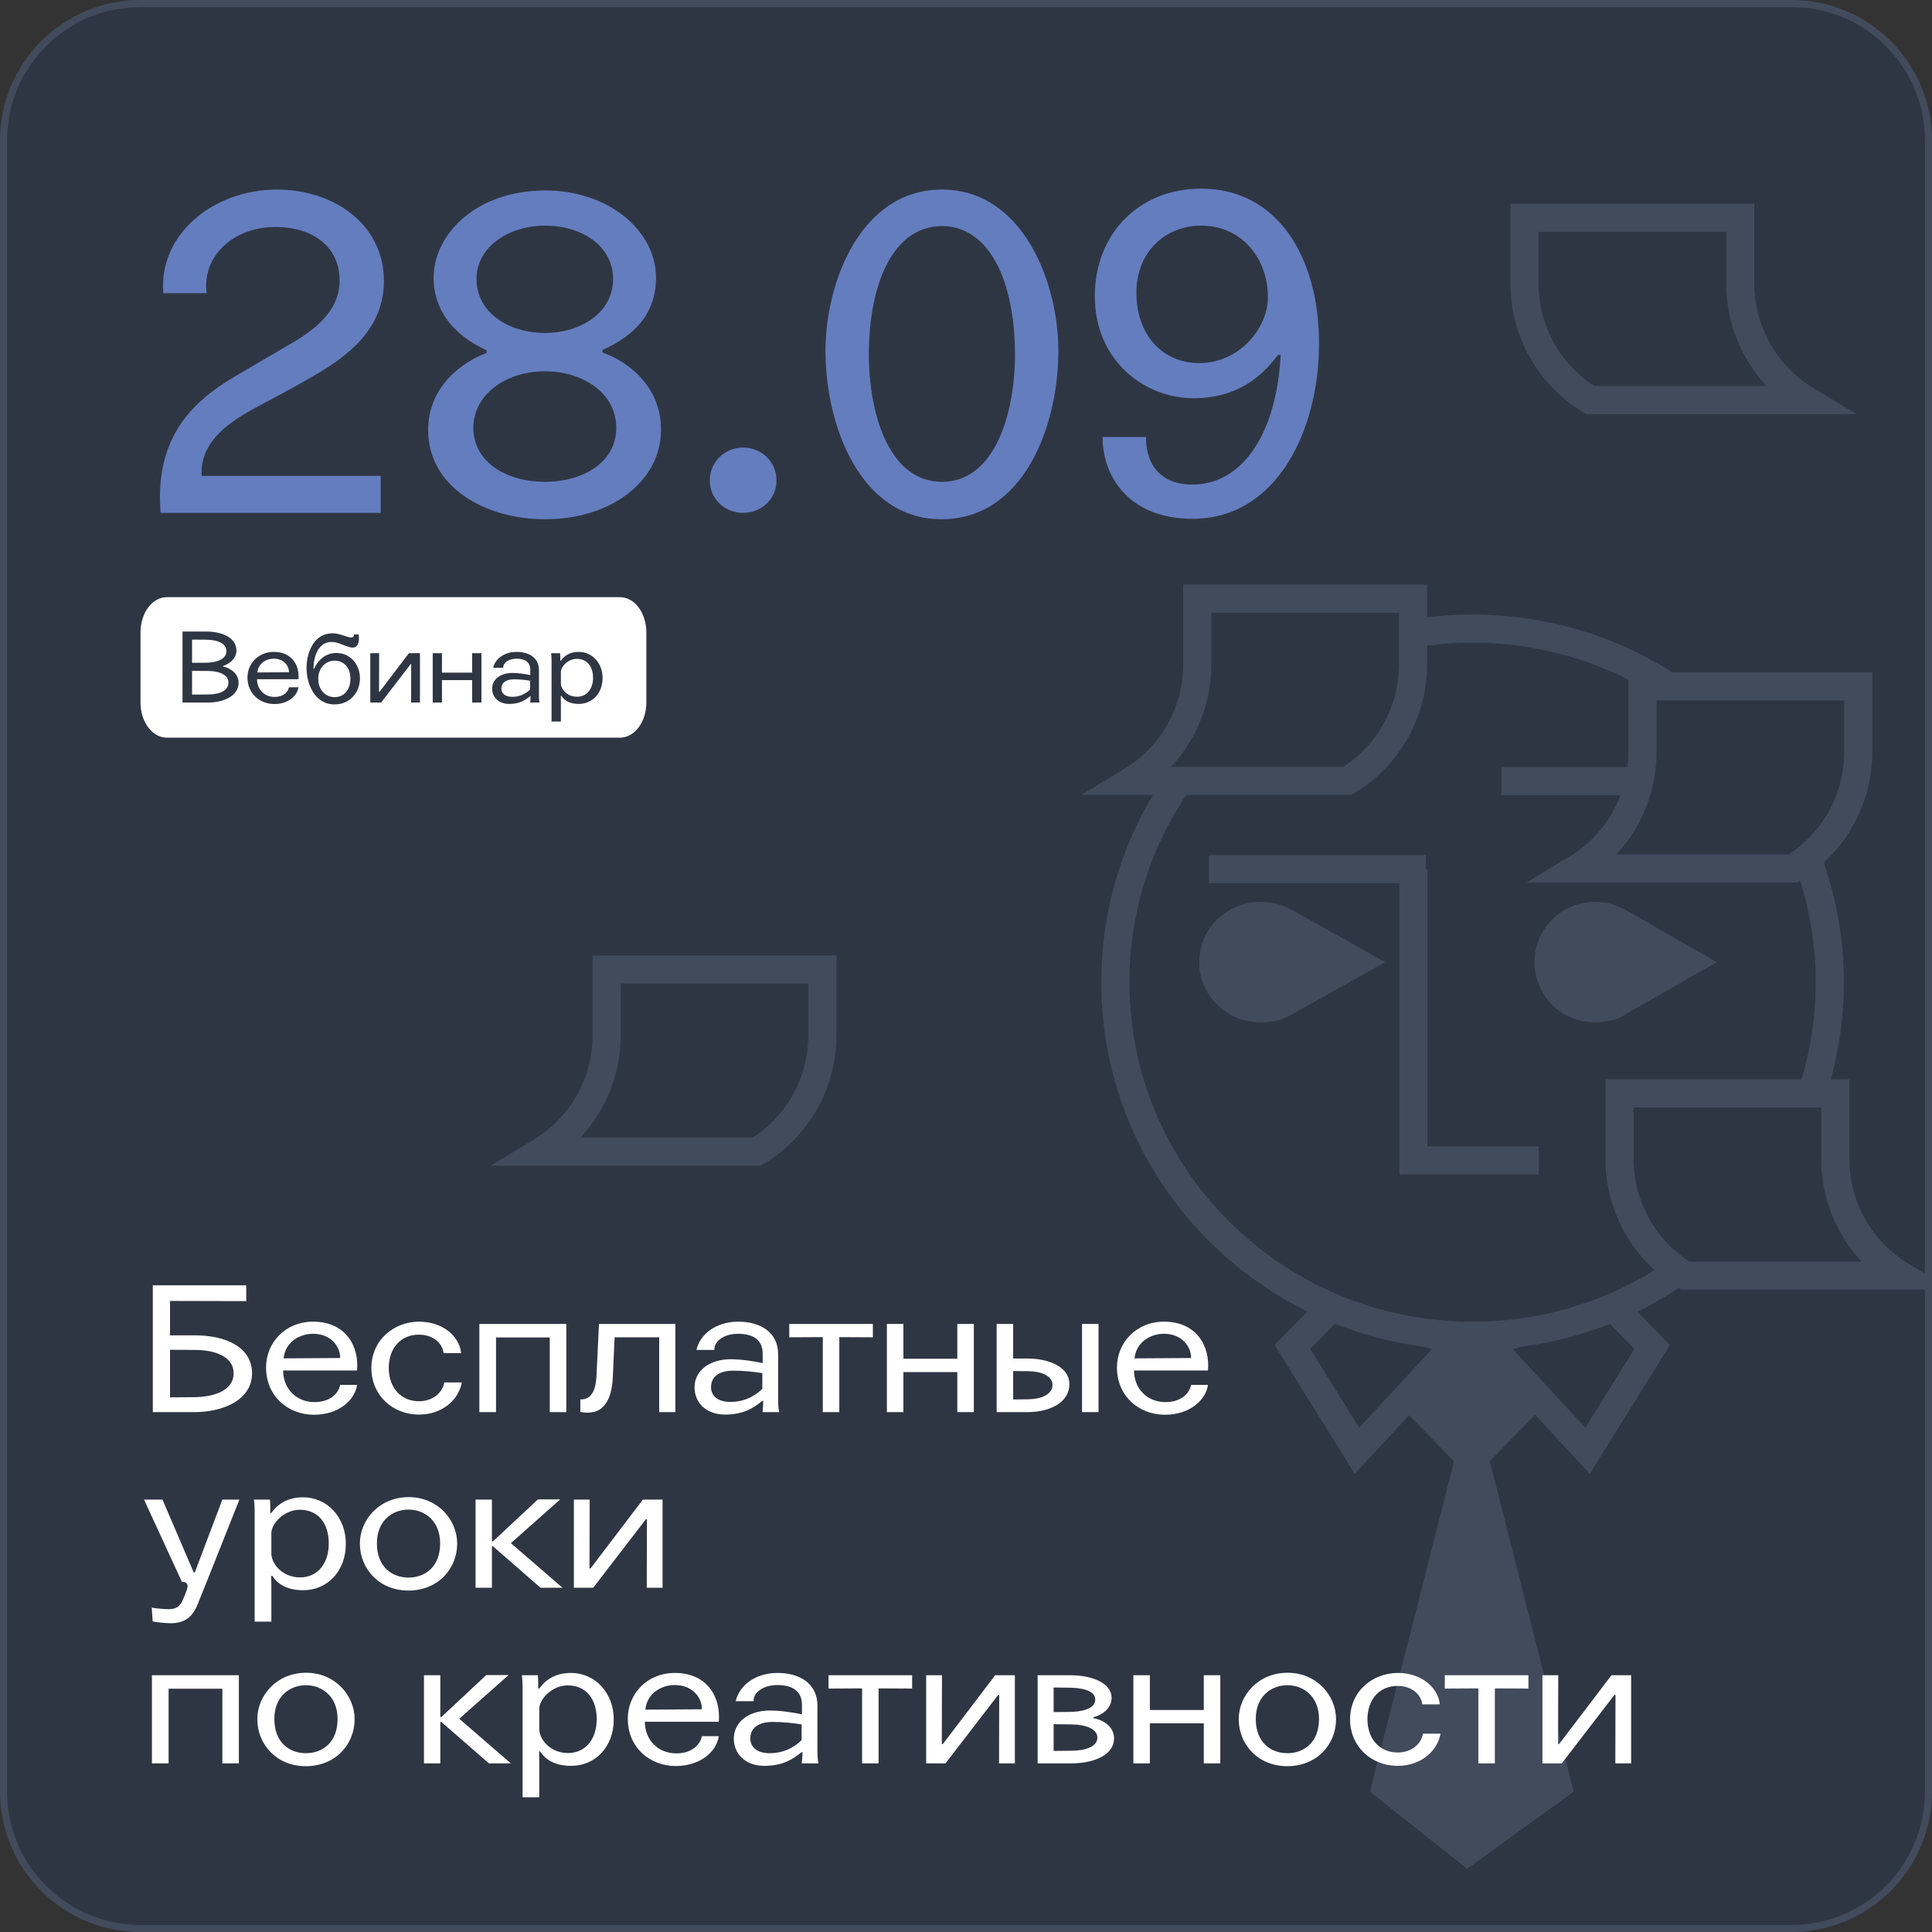
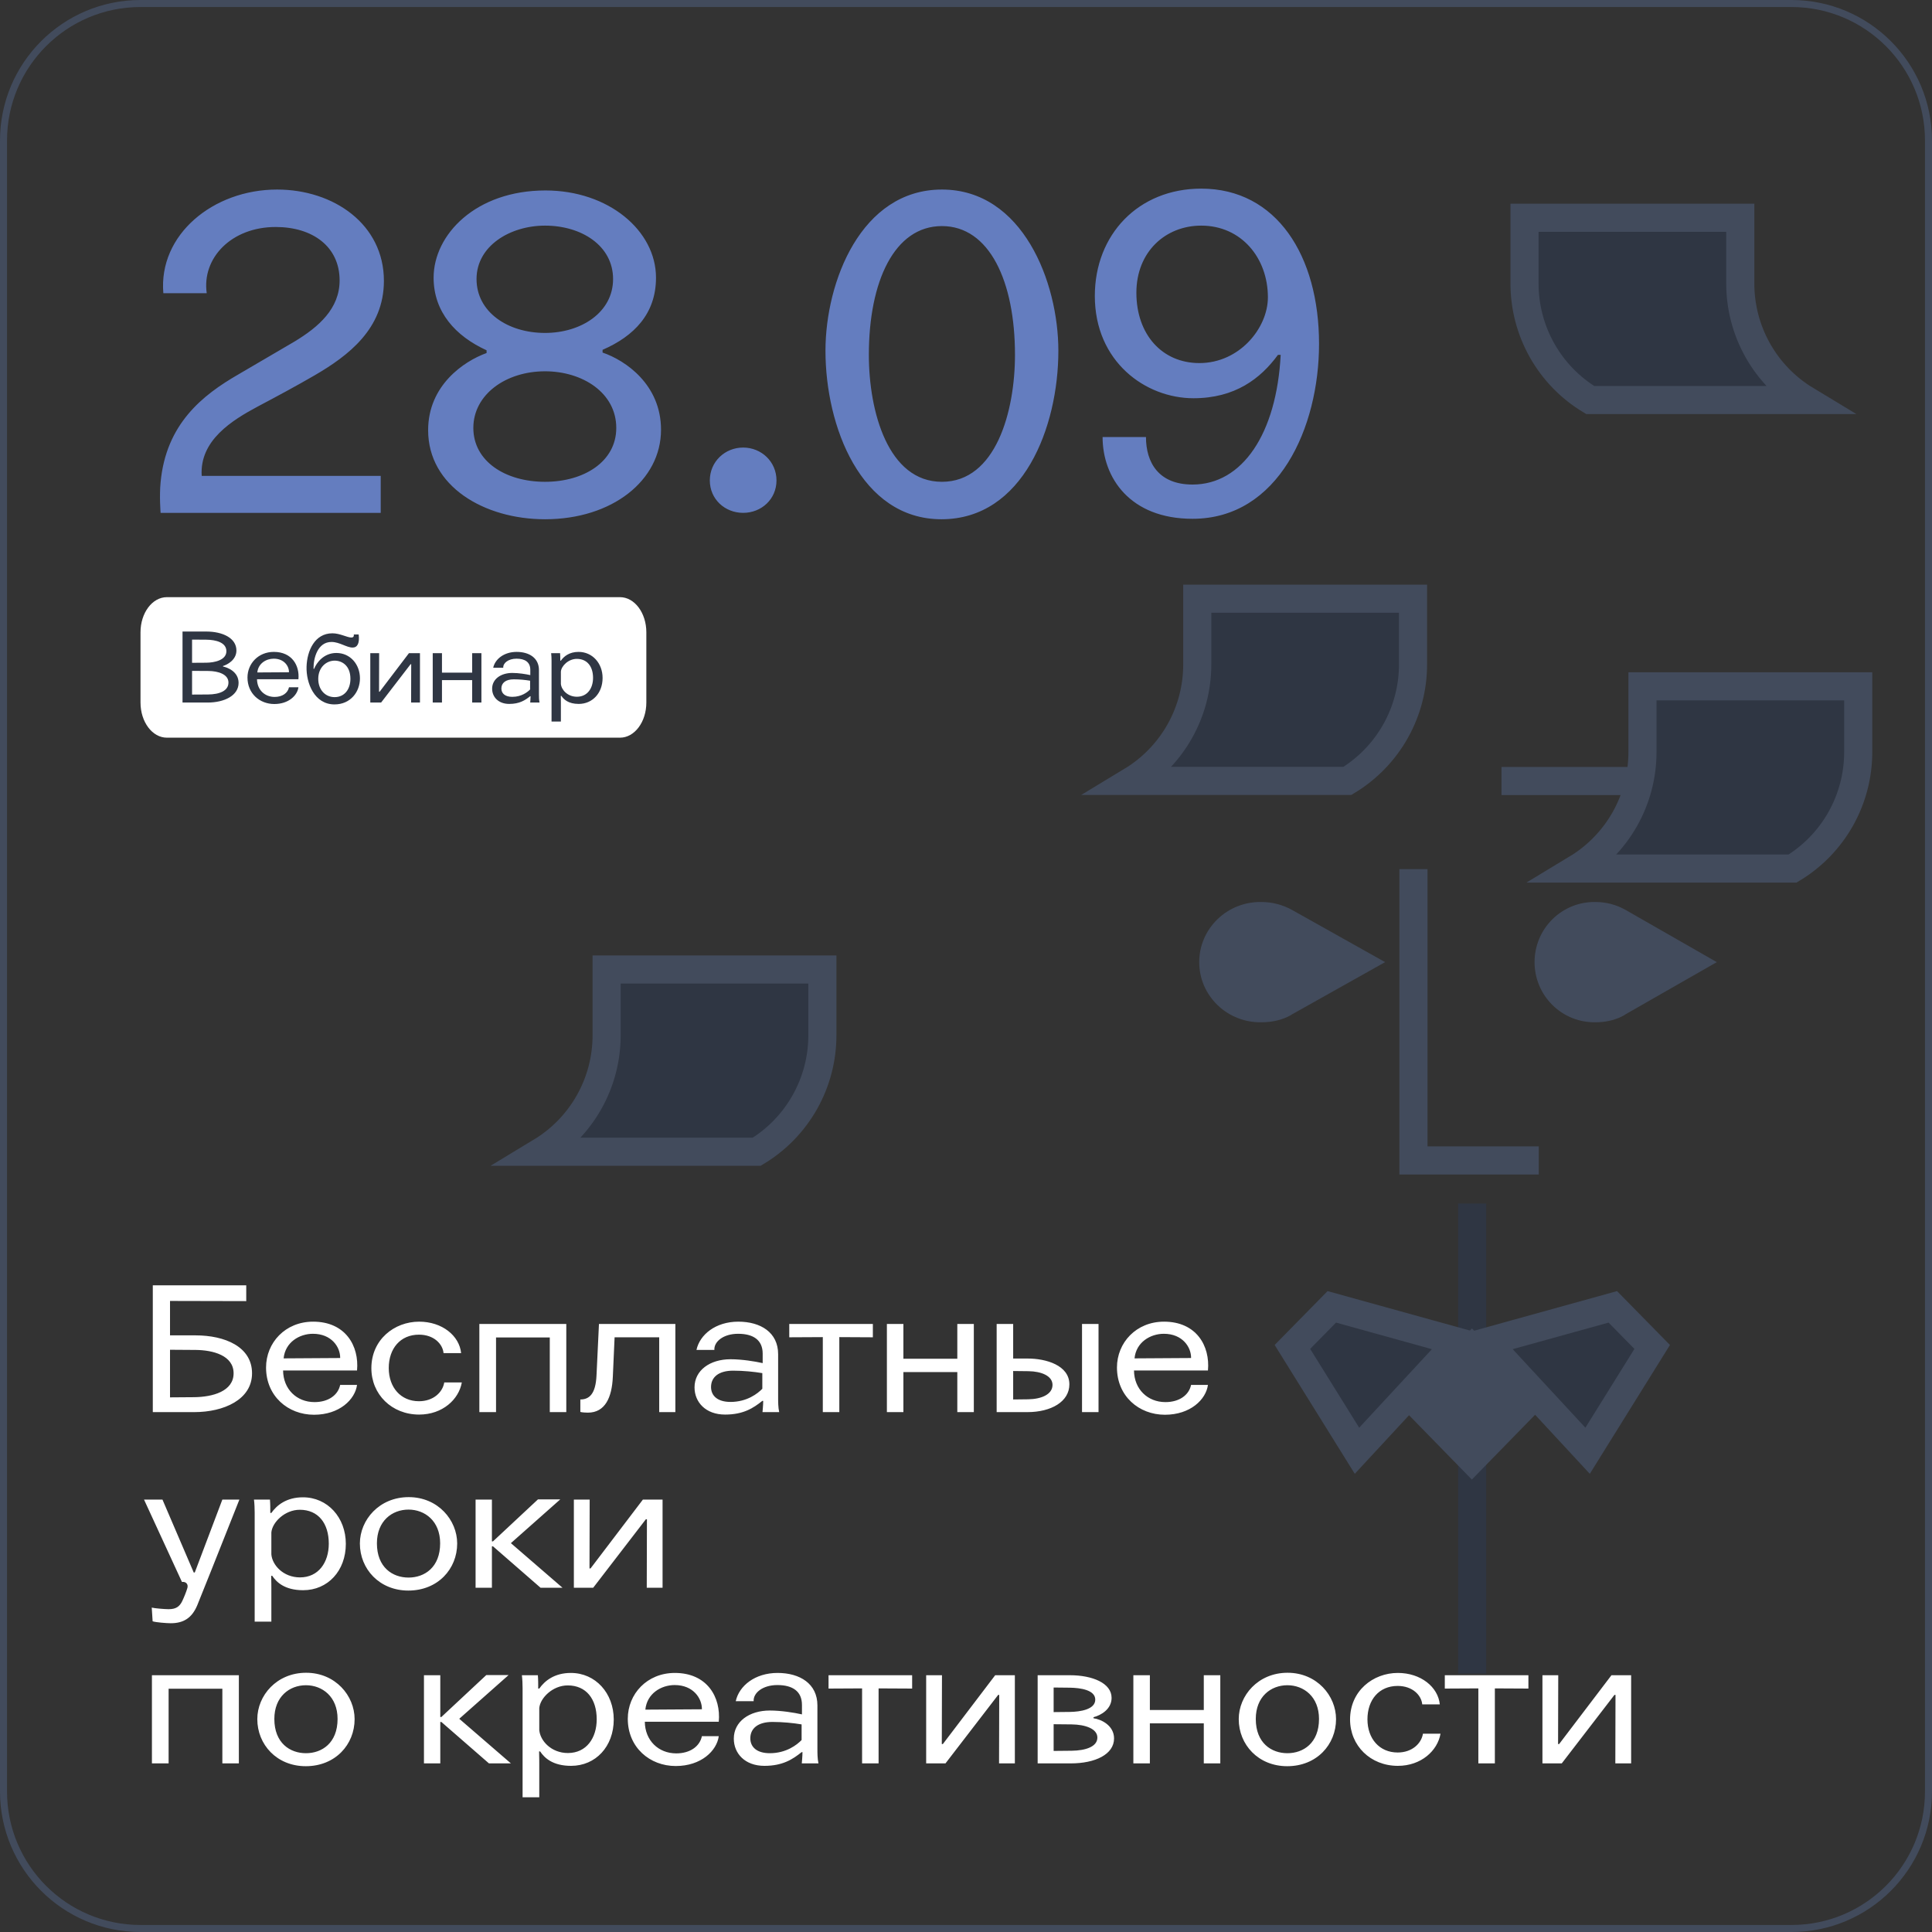
<svg xmlns="http://www.w3.org/2000/svg" width="275" height="275" viewBox="0 0 275 275" fill="none">
  <rect x="0" y="0" width="275" height="275" fill="#333333" stroke="none" />
  <g clip-path="url(#clip0_2248_3999)">
    <mask id="mask0_2248_3999" style="mask-type:luminance" maskUnits="userSpaceOnUse" x="0" y="0" width="275" height="275">
      <path d="M255 0H20C8.954 0 0 8.954 0 20V255C0 266.046 8.954 275 20 275H255C266.046 275 275 266.046 275 255V20C275 8.954 266.046 0 255 0Z" fill="white" />
    </mask>
    <g mask="url(#mask0_2248_3999)">
-       <path d="M255 0H20C8.954 0 0 8.954 0 20V255C0 266.046 8.954 275 20 275H255C266.046 275 275 266.046 275 255V20C275 8.954 266.046 0 255 0Z" fill="#2F3643" />
      <path d="M209.545 171.31V238.219" stroke="#2F3643" stroke-width="4" stroke-miterlimit="10" />
-       <path d="M209.518 198L195 255.024L208.831 266L224 255.024L209.518 198Z" fill="#424B5C" />
      <path d="M209.519 189.091L199.003 199.845L209.502 210.6L220 199.845L209.519 189.091Z" fill="#424B5C" />
      <path d="M211.615 190.991L225.978 206.501L235.172 191.723L229.566 186.016L211.615 190.991Z" fill="#2F3643" stroke="#424B5C" stroke-width="4" stroke-miterlimit="10" />
      <path d="M207.518 190.991L193.152 206.501L183.961 191.723L189.568 186.016L207.518 190.991Z" fill="#2F3643" stroke="#424B5C" stroke-width="4" stroke-miterlimit="10" />
-       <path d="M260.452 139.807C260.452 112.028 237.688 89.48 209.606 89.48C181.524 89.48 158.76 112.013 158.76 139.807C158.76 167.6 181.524 190.134 209.606 190.134C237.688 190.134 260.452 167.604 260.452 139.807Z" fill="#2F3643" stroke="#424B5C" stroke-width="4" stroke-miterlimit="10" />
      <path d="M219.029 165.177H201.19C201.19 148.984 201.19 139.905 201.19 123.712" stroke="#424B5C" stroke-width="4" stroke-miterlimit="10" />
      <path d="M179.556 128.392C178.403 128.367 177.257 128.57 176.183 128.989C175.11 129.409 174.13 130.036 173.302 130.836C172.478 131.631 171.821 132.582 171.371 133.633C170.925 134.683 170.695 135.811 170.695 136.951C170.695 138.091 170.925 139.22 171.371 140.269C171.824 141.321 172.482 142.273 173.307 143.069C174.132 143.865 175.108 144.49 176.177 144.907C177.252 145.327 178.401 145.532 179.556 145.51C182.38 145.51 183.947 144.361 183.947 144.361L197.156 136.948L183.947 129.541C182.606 128.788 181.094 128.392 179.556 128.392Z" fill="#424B5C" />
      <path d="M227.11 128.392C225.977 128.367 224.851 128.571 223.801 128.991C222.745 129.413 221.786 130.04 220.981 130.836C220.17 131.635 219.527 132.585 219.09 133.632C218.206 135.757 218.206 138.142 219.09 140.267C219.527 141.314 220.17 142.264 220.981 143.063C221.783 143.857 222.739 144.483 223.791 144.903C224.843 145.324 225.969 145.53 227.103 145.51C229.873 145.51 231.403 144.362 231.403 144.362L244.369 136.95L231.425 129.541C230.115 128.786 228.626 128.39 227.11 128.392Z" fill="#424B5C" />
-       <path d="M172.089 123.715H202.946" stroke="#424B5C" stroke-width="4" />
      <path d="M213.723 111.17H244.58" stroke="#424B5C" stroke-width="4" />
      <path d="M191.785 111.153H161.073C163.926 109.428 166.286 106.995 167.923 104.09C169.561 101.185 170.42 97.906 170.419 94.57V85.215H201.13V94.57C201.131 97.905 200.271 101.184 198.634 104.089C196.997 106.994 194.638 109.427 191.785 111.153Z" fill="#2F3643" stroke="#424B5C" stroke-width="4" stroke-miterlimit="10" />
-       <path d="M239.874 181.568H270.587C267.734 179.843 265.374 177.41 263.737 174.505C262.099 171.599 261.239 168.32 261.241 164.985V155.629H230.53V164.985C230.529 168.32 231.389 171.599 233.026 174.504C234.663 177.409 237.022 179.842 239.874 181.568Z" fill="#2F3643" stroke="#424B5C" stroke-width="4" stroke-miterlimit="10" />
      <path d="M226.344 56.938H257.057C254.203 55.214 251.844 52.781 250.206 49.875C248.569 46.97 247.709 43.691 247.711 40.356V31H217V40.356C216.999 43.691 217.858 46.969 219.495 49.875C221.132 52.78 223.491 55.213 226.344 56.938Z" fill="#2F3643" stroke="#424B5C" stroke-width="4" stroke-miterlimit="10" />
      <path d="M255.154 123.629H224.441C227.295 121.904 229.654 119.471 231.292 116.566C232.929 113.661 233.789 110.382 233.788 107.047V97.691H264.498V107.047C264.499 110.381 263.64 113.66 262.003 116.565C260.366 119.47 258.007 121.904 255.154 123.629Z" fill="#2F3643" stroke="#424B5C" stroke-width="4" stroke-miterlimit="10" />
      <path d="M107.713 163.938H77C79.853 162.213 82.213 159.78 83.851 156.875C85.488 153.97 86.348 150.691 86.346 147.356V138H117.057V147.356C117.058 150.691 116.199 153.969 114.562 156.875C112.925 159.78 110.565 162.213 107.713 163.938Z" fill="#2F3643" stroke="#424B5C" stroke-width="4" stroke-miterlimit="10" />
      <path d="M88.25 85H23.75C21.679 85 20 87.239 20 90V100C20 102.761 21.679 105 23.75 105H88.25C90.321 105 92 102.761 92 100V90C92 87.239 90.321 85 88.25 85Z" fill="white" />
      <path d="M25.98 100V89.892H29.354C31.664 89.892 33.652 90.802 33.652 92.594C33.652 93.952 32.308 94.638 31.748 94.792V94.876C32.336 94.988 33.96 95.576 33.96 97.2C33.96 99.006 31.93 100 29.564 100H25.98ZM27.338 95.492V98.866L29.62 98.852C31.272 98.838 32.518 98.32 32.518 97.158C32.518 95.954 31.02 95.52 29.69 95.506L27.338 95.492ZM27.338 91.04V94.344L29.382 94.33C30.502 94.316 32.224 93.98 32.224 92.692C32.224 91.446 30.74 91.068 29.368 91.054L27.338 91.04ZM42.478 96.682H36.584C36.598 98.166 37.662 99.202 39.09 99.202C40.196 99.202 40.966 98.642 41.134 97.83H42.478C42.324 98.992 41.078 100.21 39.048 100.21C36.976 100.21 35.226 98.726 35.226 96.444C35.226 94.47 36.752 92.79 38.978 92.79C41.554 92.79 42.66 94.722 42.478 96.682ZM36.626 95.716L41.134 95.688C41.148 94.82 40.448 93.756 38.964 93.756C37.886 93.756 36.752 94.428 36.626 95.716ZM44.629 95.198H44.712C45.048 94.358 46.056 92.944 47.877 92.944C49.879 92.944 51.236 94.596 51.236 96.556C51.236 98.488 49.892 100.266 47.611 100.266C44.74 100.266 43.565 97.214 43.635 94.89C43.705 92.65 44.782 90.144 47.316 90.144C48.395 90.144 49.416 90.746 50.019 90.746C50.27 90.746 50.41 90.592 50.355 90.312H51.054C51.209 91.558 50.873 92.174 50.187 92.174C49.346 92.174 48.339 91.39 47.218 91.376C45.203 91.348 44.6 93.7 44.629 95.198ZM49.879 96.626C49.879 94.708 48.647 94.036 47.639 94.036C46.42 94.036 45.3 95.016 45.3 96.626C45.3 98.208 46.322 99.23 47.624 99.23C49.053 99.23 49.879 98.096 49.879 96.626ZM58.209 92.972H59.777V100H58.517L58.531 94.54H58.447L54.247 100H52.707V92.972H53.967L53.953 98.46H54.037L58.209 92.972ZM67.208 95.744V92.972H68.524V100H67.208V96.808H62.91V100H61.594V92.972H62.91V95.744H67.208ZM76.798 100H75.468C75.468 100 75.524 99.426 75.524 99.104H75.454C74.74 99.678 73.942 100.196 72.486 100.196C70.946 100.196 70.05 99.216 70.05 98.026C70.05 96.668 71.282 95.786 72.92 95.786C73.816 95.786 74.866 95.954 75.482 96.094V95.338C75.482 94.246 74.726 93.756 73.522 93.756C72.346 93.756 71.59 94.386 71.632 95.044H70.204C70.47 93.812 71.744 92.79 73.536 92.79C75.314 92.79 76.714 93.644 76.714 95.38V98.838C76.714 99.16 76.714 99.622 76.798 100ZM75.454 98.138V96.892C74.782 96.78 73.956 96.696 73.13 96.696C71.954 96.696 71.366 97.228 71.366 97.998C71.366 98.698 71.884 99.188 72.92 99.188C74.236 99.188 75.09 98.516 75.454 98.138ZM79.906 99.048H79.822C79.836 99.552 79.836 100 79.836 100V102.702H78.506V94.008C78.506 93.728 78.492 93.294 78.45 92.972H79.724C79.752 93.308 79.752 93.7 79.752 94.036H79.836C80.27 93.42 81.04 92.79 82.356 92.79C84.316 92.79 85.772 94.4 85.772 96.5C85.772 98.656 84.33 100.196 82.37 100.196C80.9 100.196 80.242 99.552 79.906 99.048ZM84.414 96.486C84.414 94.862 83.574 93.784 82.104 93.784C80.9 93.784 79.906 94.792 79.836 95.59V97.34C79.906 98.194 80.788 99.174 82.118 99.174C83.602 99.174 84.414 97.97 84.414 96.486Z" fill="#2F3643" />
    </g>
    <path d="M255 0.5H20C9.23 0.5 0.5 9.23 0.5 20V255C0.5 265.77 9.23 274.5 20 274.5H255C265.77 274.5 274.5 265.77 274.5 255V20C274.5 9.23 265.77 0.5 255 0.5Z" stroke="#424B5C" />
    <path d="M24.2 190.075H27.825C32.025 190.075 35.875 191.7 35.875 195.475C35.875 199.225 31.85 201 27.65 201H21.75V182.95H35.05V185.2L24.2 185.175V190.075ZM24.2 192.125V198.9L27.625 198.875C30.3 198.85 33.25 198.025 33.25 195.475C33.25 192.925 30.3 192.175 27.875 192.15L24.2 192.125ZM50.82 195.075H40.295C40.32 197.725 42.22 199.575 44.77 199.575C46.745 199.575 48.12 198.575 48.42 197.125H50.82C50.545 199.2 48.32 201.375 44.695 201.375C40.995 201.375 37.87 198.725 37.87 194.65C37.87 191.125 40.595 188.125 44.57 188.125C49.17 188.125 51.145 191.575 50.82 195.075ZM40.37 193.35L48.42 193.3C48.445 191.75 47.195 189.85 44.545 189.85C42.62 189.85 40.595 191.05 40.37 193.35ZM65.635 192.6H63.135C63.01 191.3 61.76 189.975 59.635 189.975C56.985 189.975 55.335 191.95 55.335 194.725C55.335 197.475 57.035 199.45 59.635 199.45C61.685 199.45 63.01 198.175 63.235 196.775H65.735C65.31 199.2 62.985 201.35 59.66 201.35C55.76 201.35 52.86 198.475 52.86 194.75C52.86 190.675 56.135 188.125 59.66 188.125C62.935 188.125 65.385 190.125 65.635 192.6ZM80.606 188.45V201H78.256V190.375H70.606V201H68.231V188.45H80.606ZM82.606 200.975V199.2C83.856 199.2 84.781 198.45 84.906 195.8L85.256 188.45H96.131V201H93.831V190.35H87.481L87.231 195.95C87.106 198.925 86.131 201.075 83.681 201.075C83.381 201.075 82.906 201.05 82.606 200.975ZM110.909 201H108.534C108.534 201 108.634 199.975 108.634 199.4H108.509C107.234 200.425 105.809 201.35 103.209 201.35C100.459 201.35 98.859 199.6 98.859 197.475C98.859 195.05 101.059 193.475 103.984 193.475C105.584 193.475 107.459 193.775 108.559 194.025V192.675C108.559 190.725 107.209 189.85 105.059 189.85C102.959 189.85 101.609 190.975 101.684 192.15H99.134C99.609 189.95 101.884 188.125 105.084 188.125C108.259 188.125 110.759 189.65 110.759 192.75V198.925C110.759 199.5 110.759 200.325 110.909 201ZM108.509 197.675V195.45C107.309 195.25 105.834 195.1 104.359 195.1C102.259 195.1 101.209 196.05 101.209 197.425C101.209 198.675 102.134 199.55 103.984 199.55C106.334 199.55 107.859 198.35 108.509 197.675ZM124.243 188.45V190.35L119.468 190.325V201H117.118V190.325L112.343 190.35V188.45H124.243ZM136.264 193.4V188.45H138.614V201H136.264V195.3H128.589V201H126.239V188.45H128.589V193.4H136.264ZM154.014 201V188.45H156.364V201H154.014ZM141.864 201V188.45H144.214V193.375H146.314C148.864 193.375 152.214 194.325 152.214 197.05C152.214 199.5 149.639 201 146.239 201H141.864ZM144.214 195.15V199.2L146.339 199.175C148.239 199.15 149.814 198.475 149.814 197.125C149.814 195.825 148.189 195.2 146.414 195.175L144.214 195.15ZM171.938 195.075H161.413C161.438 197.725 163.338 199.575 165.888 199.575C167.863 199.575 169.238 198.575 169.538 197.125H171.938C171.663 199.2 169.438 201.375 165.813 201.375C162.113 201.375 158.988 198.725 158.988 194.65C158.988 191.125 161.713 188.125 165.688 188.125C170.288 188.125 172.263 191.575 171.938 195.075ZM161.488 193.35L169.538 193.3C169.563 191.75 168.313 189.85 165.663 189.85C163.738 189.85 161.713 191.05 161.488 193.35ZM34.075 213.45C30.8 221.7 28.725 226.925 28.075 228.5C27.3 230.35 26.075 231.05 24.3 231.05C23.7 231.05 22.15 230.925 21.725 230.775L21.6 228.825C21.95 228.925 23.425 229.05 24 229.05C25 229.05 25.55 228.725 25.95 227.875C26.2 227.35 26.525 226.55 26.675 226.025C26.825 225.475 26.45 225.1 25.9 225.175L20.5 213.45H23.125L27.575 223.825H27.725L31.65 213.45H34.075ZM38.75 224.3H38.6C38.625 225.2 38.625 226 38.625 226V230.825H36.25V215.3C36.25 214.8 36.225 214.025 36.15 213.45H38.425C38.475 214.05 38.475 214.75 38.475 215.35H38.625C39.4 214.25 40.775 213.125 43.125 213.125C46.625 213.125 49.225 216 49.225 219.75C49.225 223.6 46.65 226.35 43.15 226.35C40.525 226.35 39.35 225.2 38.75 224.3ZM46.8 219.725C46.8 216.825 45.3 214.9 42.675 214.9C40.525 214.9 38.75 216.7 38.625 218.125V221.25C38.75 222.775 40.325 224.525 42.7 224.525C45.35 224.525 46.8 222.375 46.8 219.725ZM58.15 214.875C55.8 214.875 53.65 216.5 53.65 219.675C53.65 223.1 55.875 224.55 58.15 224.55C60.425 224.55 62.65 223.1 62.65 219.675C62.65 216.5 60.475 214.875 58.15 214.875ZM58.175 213.1C62.35 213.1 65.075 216.375 65.075 219.7C65.075 223.325 62.325 226.4 58.125 226.4C54 226.4 51.225 223.325 51.225 219.7C51.225 216.35 53.975 213.1 58.175 213.1ZM67.694 226V213.45H70.019V219.4H70.169L76.569 213.425H79.744L72.719 219.65L80.069 226H76.944L70.169 220.1H70.019V226H67.694ZM91.509 213.45H94.309V226H92.059L92.084 216.25H91.934L84.434 226H81.684V213.45H83.934L83.909 223.25H84.059L91.509 213.45ZM34 238.45V251H31.65V240.375H24V251H21.625V238.45H34ZM43.55 239.875C41.2 239.875 39.05 241.5 39.05 244.675C39.05 248.1 41.275 249.55 43.55 249.55C45.825 249.55 48.05 248.1 48.05 244.675C48.05 241.5 45.875 239.875 43.55 239.875ZM43.575 238.1C47.75 238.1 50.475 241.375 50.475 244.7C50.475 248.325 47.725 251.4 43.525 251.4C39.4 251.4 36.625 248.325 36.625 244.7C36.625 241.35 39.375 238.1 43.575 238.1ZM60.346 251V238.45H62.671V244.4H62.821L69.221 238.425H72.396L65.371 244.65L72.721 251H69.596L62.821 245.1H62.671V251H60.346ZM76.885 249.3H76.735C76.76 250.2 76.76 251 76.76 251V255.825H74.385V240.3C74.385 239.8 74.36 239.025 74.285 238.45H76.56C76.61 239.05 76.61 239.75 76.61 240.35H76.76C77.535 239.25 78.91 238.125 81.26 238.125C84.76 238.125 87.36 241 87.36 244.75C87.36 248.6 84.785 251.35 81.285 251.35C78.66 251.35 77.485 250.2 76.885 249.3ZM84.935 244.725C84.935 241.825 83.435 239.9 80.81 239.9C78.66 239.9 76.885 241.7 76.76 243.125V246.25C76.885 247.775 78.46 249.525 80.835 249.525C83.485 249.525 84.935 247.375 84.935 244.725ZM102.309 245.075H91.784C91.809 247.725 93.709 249.575 96.259 249.575C98.234 249.575 99.609 248.575 99.909 247.125H102.309C102.034 249.2 99.809 251.375 96.184 251.375C92.484 251.375 89.359 248.725 89.359 244.65C89.359 241.125 92.084 238.125 96.059 238.125C100.659 238.125 102.634 241.575 102.309 245.075ZM91.859 243.35L99.909 243.3C99.934 241.75 98.684 239.85 96.034 239.85C94.109 239.85 92.084 241.05 91.859 243.35ZM116.5 251H114.125C114.125 251 114.225 249.975 114.225 249.4H114.1C112.825 250.425 111.4 251.35 108.8 251.35C106.05 251.35 104.45 249.6 104.45 247.475C104.45 245.05 106.65 243.475 109.575 243.475C111.175 243.475 113.05 243.775 114.15 244.025V242.675C114.15 240.725 112.8 239.85 110.65 239.85C108.55 239.85 107.2 240.975 107.275 242.15H104.725C105.2 239.95 107.475 238.125 110.675 238.125C113.85 238.125 116.35 239.65 116.35 242.75V248.925C116.35 249.5 116.35 250.325 116.5 251ZM114.1 247.675V245.45C112.9 245.25 111.425 245.1 109.95 245.1C107.85 245.1 106.8 246.05 106.8 247.425C106.8 248.675 107.725 249.55 109.575 249.55C111.925 249.55 113.45 248.35 114.1 247.675ZM129.834 238.45V240.35L125.059 240.325V251H122.709V240.325L117.934 240.35V238.45H129.834ZM141.655 238.45H144.455V251H142.205L142.23 241.25H142.08L134.58 251H131.83V238.45H134.08L134.055 248.25H134.205L141.655 238.45ZM147.699 251V238.45H152.274C155.499 238.45 158.224 239.575 158.224 241.675C158.224 243.275 156.724 244.15 155.649 244.425V244.575C156.749 244.725 158.574 245.6 158.574 247.45C158.574 249.725 155.874 251 152.424 251H147.699ZM149.974 245.425V249.225L152.549 249.2C154.524 249.175 156.199 248.625 156.199 247.325C156.199 246.05 154.449 245.475 152.549 245.45L149.974 245.425ZM149.974 240.2V243.7L152.324 243.675C153.699 243.65 155.899 243.35 155.899 241.925C155.899 240.55 153.799 240.25 152.299 240.225L149.974 240.2ZM171.347 243.4V238.45H173.697V251H171.347V245.3H163.672V251H161.322V238.45H163.672V243.4H171.347ZM183.247 239.875C180.897 239.875 178.747 241.5 178.747 244.675C178.747 248.1 180.972 249.55 183.247 249.55C185.522 249.55 187.747 248.1 187.747 244.675C187.747 241.5 185.572 239.875 183.247 239.875ZM183.272 238.1C187.447 238.1 190.172 241.375 190.172 244.7C190.172 248.325 187.422 251.4 183.222 251.4C179.097 251.4 176.322 248.325 176.322 244.7C176.322 241.35 179.072 238.1 183.272 238.1ZM204.942 242.6H202.442C202.317 241.3 201.067 239.975 198.942 239.975C196.292 239.975 194.642 241.95 194.642 244.725C194.642 247.475 196.342 249.45 198.942 249.45C200.992 249.45 202.317 248.175 202.542 246.775H205.042C204.617 249.2 202.292 251.35 198.967 251.35C195.067 251.35 192.167 248.475 192.167 244.75C192.167 240.675 195.442 238.125 198.967 238.125C202.242 238.125 204.692 240.125 204.942 242.6ZM217.553 238.45V240.35L212.778 240.325V251H210.428V240.325L205.653 240.35V238.45H217.553ZM229.375 238.45H232.175V251H229.925L229.95 241.25H229.8L222.3 251H219.55V238.45H221.8L221.775 248.25H221.925L229.375 238.45Z" fill="white" />
    <path d="M54.19 73H22.86C22.86 73 22.665 70.595 22.86 68.645C23.64 60.325 28.84 56.23 33.91 53.305L41.905 48.625C45.35 46.545 48.34 43.945 48.34 39.915C48.34 35.105 44.505 32.31 39.24 32.31C32.935 32.31 28.71 36.73 29.425 41.735H23.25C22.535 33.415 30.335 26.98 39.435 26.98C47.495 26.98 54.645 31.92 54.645 39.98C54.645 46.805 49.575 50.64 44.765 53.435C42.425 54.8 39.175 56.555 36.705 57.855C33.065 59.805 28.385 62.665 28.71 67.735H54.19V73ZM87.265 39.72C87.265 34.975 82.78 32.115 77.58 32.115C72.64 32.115 67.83 34.975 67.83 39.72C67.83 44.4 72.25 47.39 77.58 47.39C82.715 47.39 87.265 44.465 87.265 39.72ZM67.375 60.91C67.375 65.655 71.925 68.58 77.58 68.58C83.105 68.58 87.72 65.72 87.72 60.91C87.72 55.905 82.91 52.85 77.58 52.85C71.99 52.85 67.375 56.165 67.375 60.91ZM93.375 39.525C93.375 44.66 90.255 47.845 85.77 49.795V50.185C89.02 51.29 94.09 54.735 94.09 61.17C94.09 68.385 87.135 73.91 77.58 73.91C68.935 73.91 60.94 69.23 60.94 61.235C60.94 54.865 66.01 51.42 69.26 50.25V49.86C64.84 47.845 61.72 44.4 61.72 39.525C61.72 33.415 67.7 27.11 77.645 27.11C86.615 27.11 93.375 32.83 93.375 39.525ZM101.035 68.385C101.035 65.72 103.18 63.705 105.78 63.705C108.38 63.705 110.525 65.72 110.525 68.385C110.525 71.05 108.38 73 105.78 73C103.18 73 101.035 71.05 101.035 68.385ZM134.072 32.18C127.312 32.18 123.672 40.045 123.672 50.51C123.672 58.57 126.402 68.58 134.072 68.58C141.742 68.58 144.472 58.57 144.472 50.51C144.472 40.045 140.832 32.18 134.072 32.18ZM134.072 26.98C145.577 26.98 150.647 40.175 150.647 49.925C150.647 60.78 145.642 73.91 134.007 73.91C122.502 73.91 117.497 60.65 117.497 49.925C117.497 40.11 122.567 26.98 134.072 26.98ZM156.942 62.21H163.117C163.117 65.785 164.872 68.97 169.747 68.97C176.832 68.97 181.707 61.755 182.292 50.51H181.902C179.432 53.89 175.792 56.685 169.877 56.685C163.052 56.685 155.837 51.485 155.837 42.125C155.837 33.415 162.012 26.85 170.982 26.85C181.707 26.85 187.752 36.405 187.752 48.95C187.752 60.845 181.967 73.845 169.747 73.845C160.842 73.845 156.942 67.995 156.942 62.21ZM170.982 32.115C165.912 32.115 161.752 35.82 161.752 41.67C161.752 47.585 165.392 51.68 170.722 51.68C176.442 51.68 180.472 46.675 180.472 42.32C180.472 36.73 176.702 32.115 170.982 32.115Z" fill="#647DBF" />
  </g>
  <defs>
    <clipPath id="clip0_2248_3999">
      <rect width="275" height="275" fill="white" />
    </clipPath>
  </defs>
</svg>